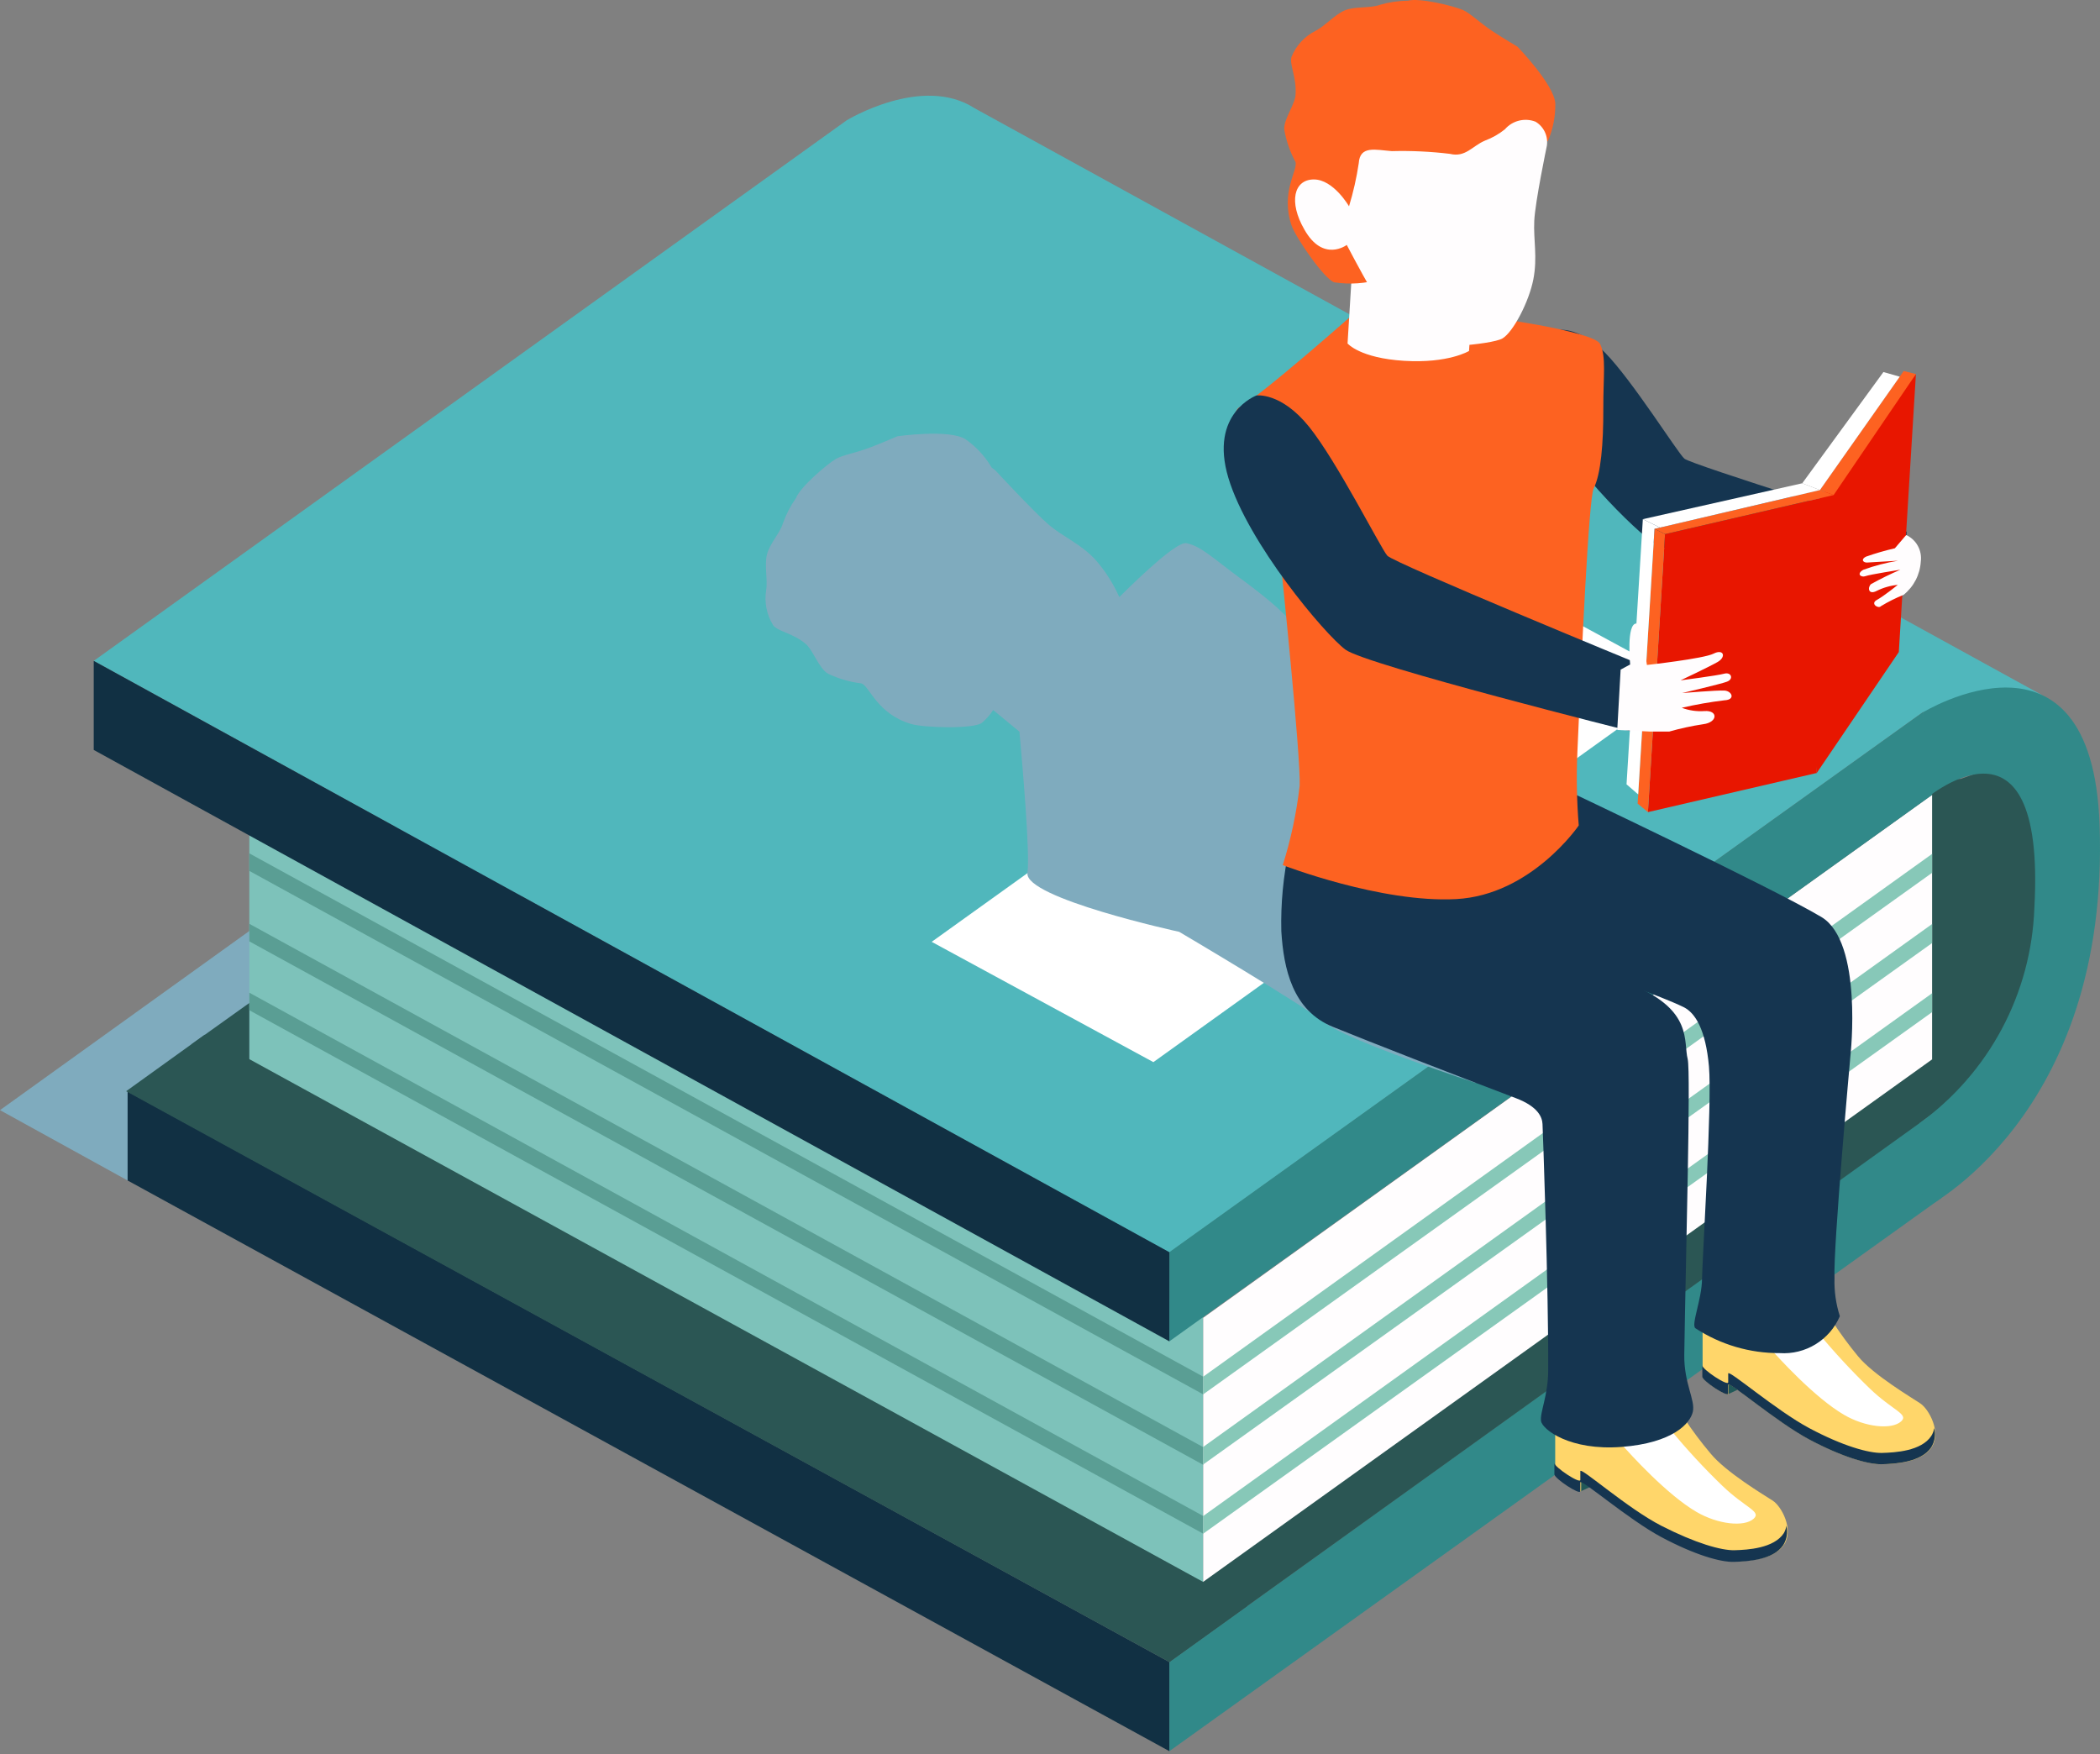
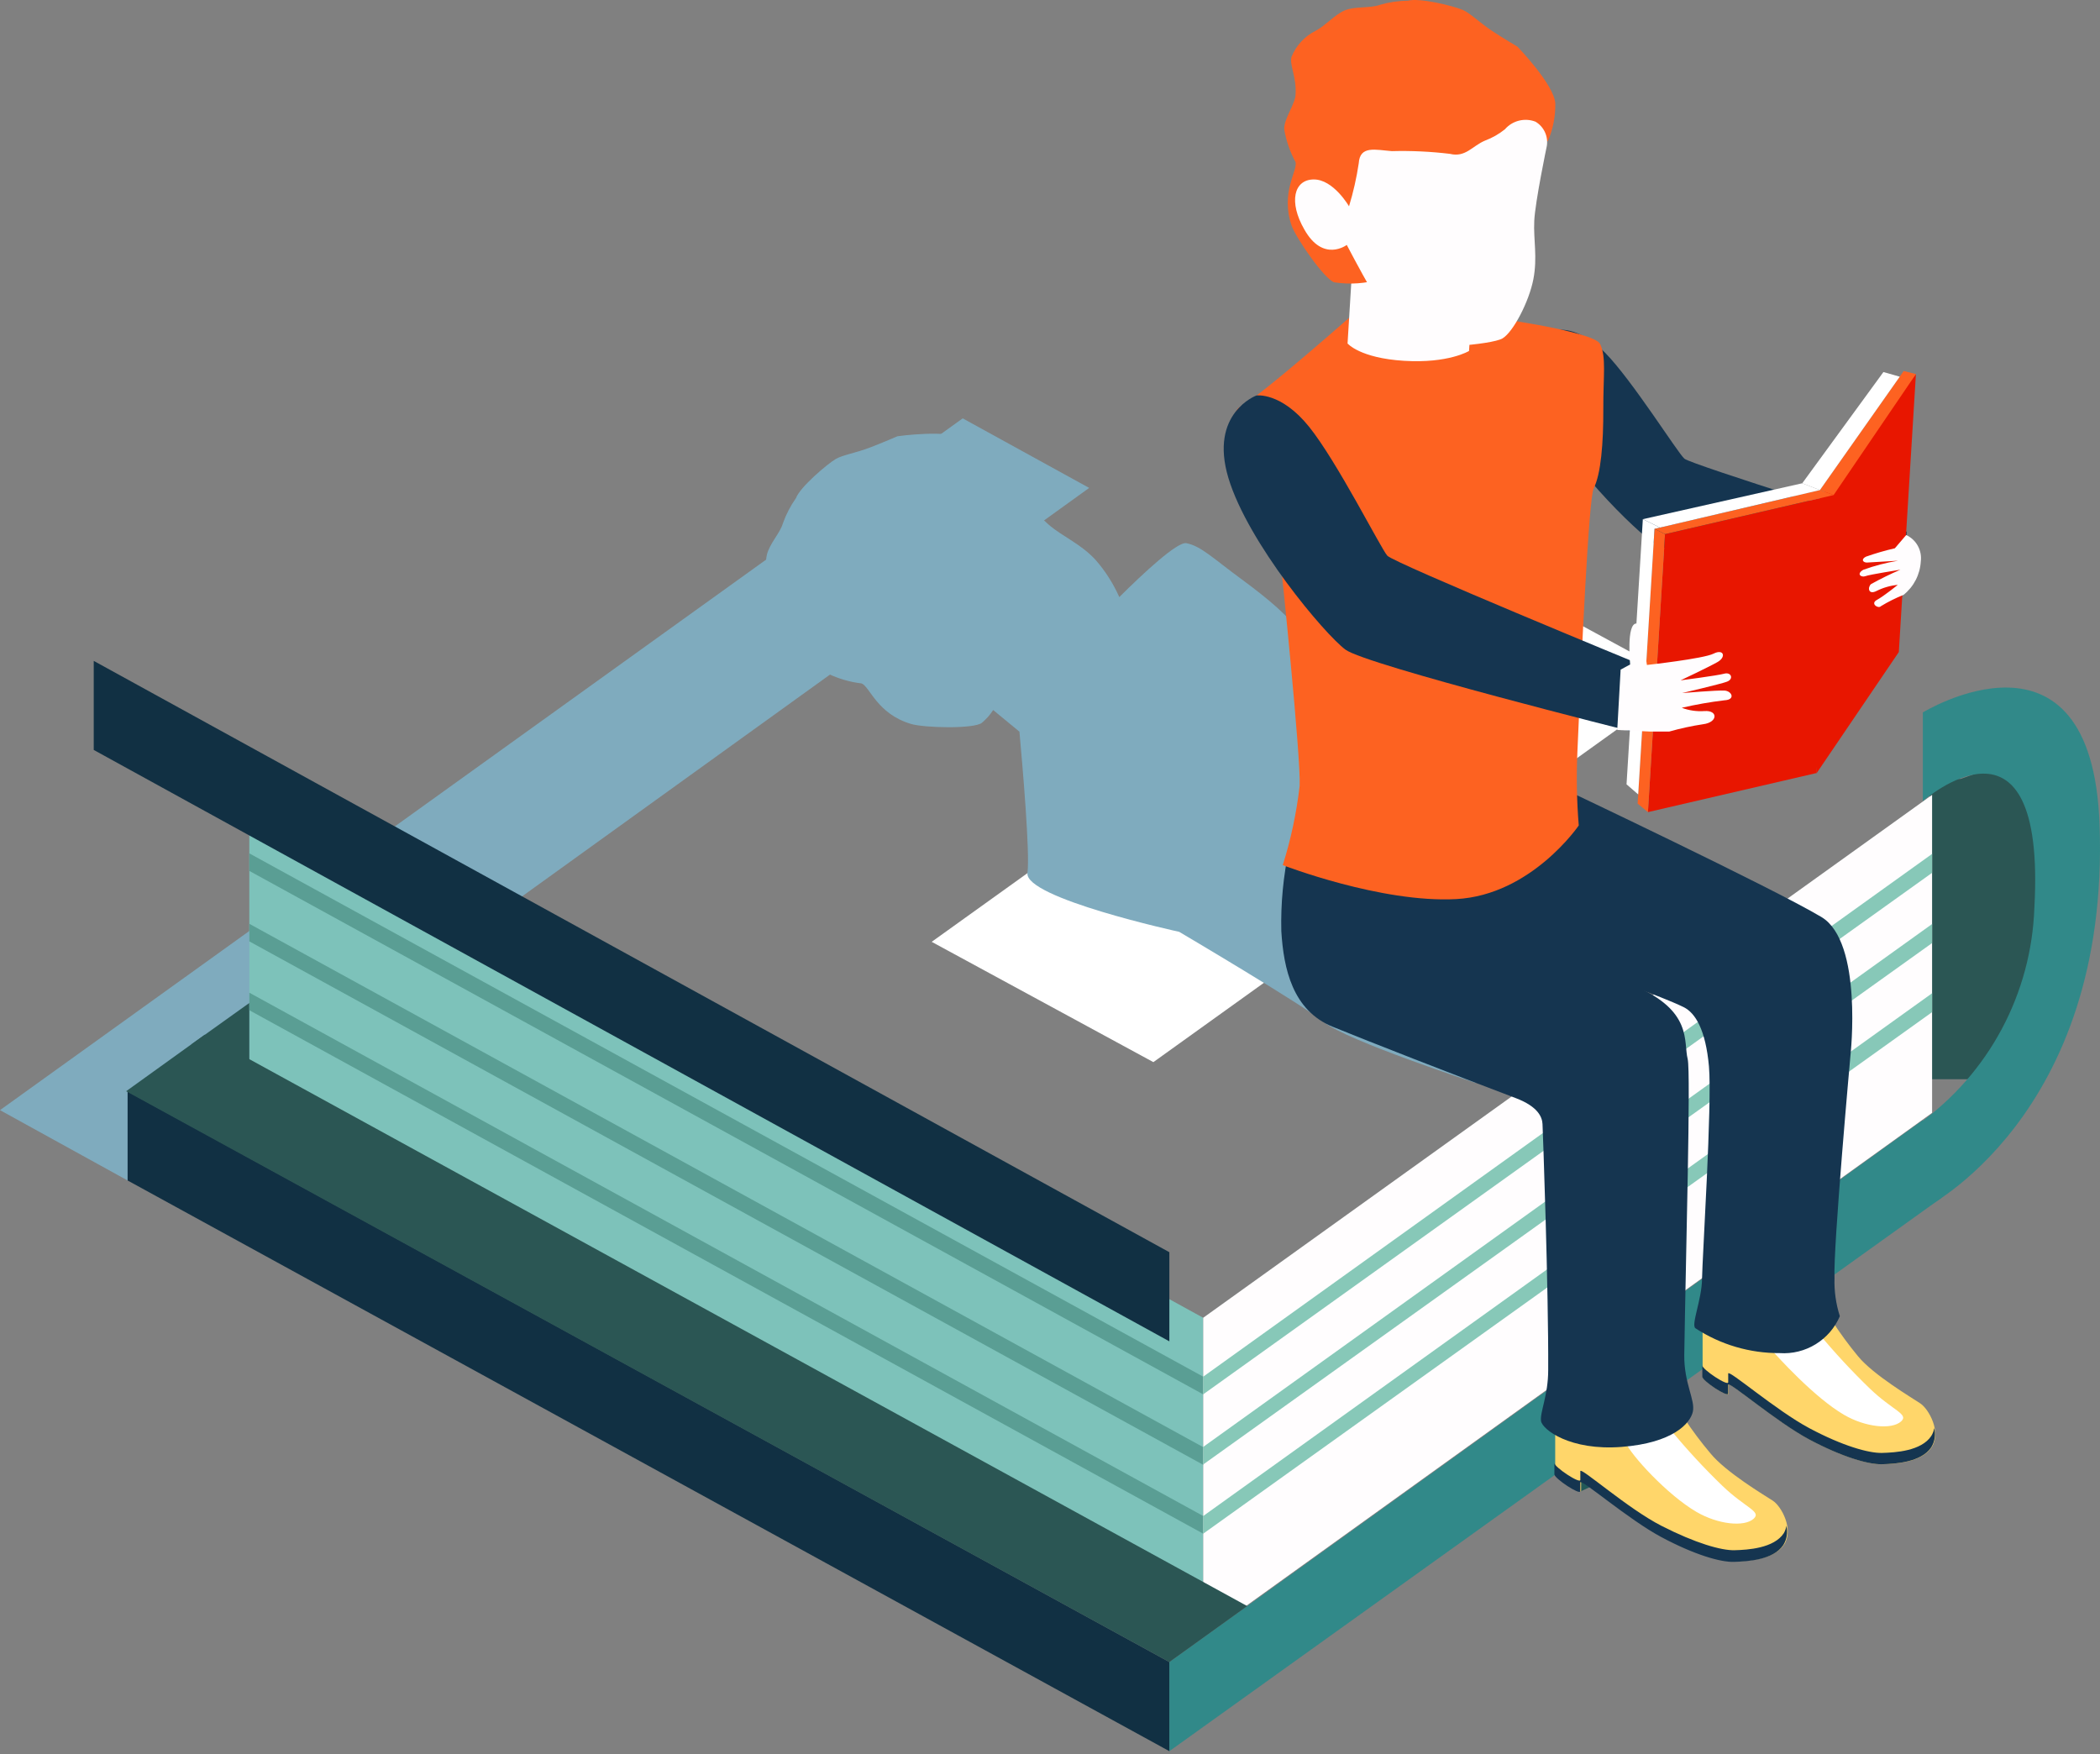
<svg xmlns="http://www.w3.org/2000/svg" width="85" height="71" viewBox="0 0 85 71" fill="none">
  <rect x="0" y="0" width="85" height="71" fill="#808080" stroke="none" />
  <g style="mix-blend-mode:multiply">
    <path d="M38.967 16.933L44.086 19.748L5.165 47.779L0 44.932L38.967 16.933Z" fill="#7FABBE" />
  </g>
  <path d="M78.567 48.495L47.331 70.878V67.27L77.829 45.336L78.567 48.495Z" fill="#318989" />
  <path d="M5.165 47.779L47.33 70.877V67.269L5.165 44.171V47.779Z" fill="#113043" />
-   <path d="M39.448 4.38C37.326 3.004 34.27 4.87 34.27 4.87L3.794 26.749L47.331 50.696L77.829 28.826L82.663 28.138L39.448 4.38Z" fill="#50B7BC" />
  <path d="M10.091 45.061L48.701 66.247V53.336L10.091 32.113V45.061Z" fill="#7DC2BA" />
  <path d="M83.021 33.429L82.485 32.792V31.526H81.417L80.959 30.953L79.364 31.526H78.113V42.823C77.833 43.11 77.526 43.37 77.196 43.598L78.113 43.63V43.681H82.485V40.32C82.992 39.257 83.263 38.096 83.278 36.918C83.333 32.723 83.021 33.429 83.021 33.429Z" fill="#2B5654" />
  <path d="M78.204 45.042L48.701 66.247V53.336L78.204 32.172V45.042Z" fill="#FFFDFE" />
  <path d="M5.105 44.167L47.331 67.27L50.483 65.005L8.286 41.879L5.105 44.167Z" fill="#2B5654" />
  <path d="M7.736 42.278L10.091 40.595V43.571L7.736 42.278Z" fill="#2B5654" />
-   <path d="M79.941 43.846L47.331 67.27L48.701 64.023L78.204 42.878L79.941 43.846Z" fill="#2B5654" />
  <path d="M77.829 28.835C77.829 28.835 84.666 24.645 84.982 33.36C85.413 45.226 77.829 48.949 77.829 48.949L77.691 45.464C79.078 44.462 80.219 43.157 81.025 41.647C81.831 40.138 82.282 38.464 82.343 36.753C82.833 28.015 77.829 32.425 77.829 32.425V28.835Z" fill="#318989" />
-   <path d="M78.204 32.173L47.331 54.29V50.681L77.829 28.826L78.204 32.173Z" fill="#318989" />
  <path d="M3.794 30.353L47.331 54.29V50.682L3.794 26.749V30.353Z" fill="#113043" />
  <path d="M37.711 38.12L46.684 42.989L68.173 27.57L59.205 22.706L37.711 38.12Z" fill="white" />
  <path d="M10.091 35.249L48.701 56.436V55.72L10.091 34.539V35.249Z" fill="#5A9E94" />
  <path d="M10.091 38.101L48.701 59.287V58.572L10.091 37.39V38.101Z" fill="#5A9E94" />
  <path d="M10.091 40.888L48.701 62.075V61.359L10.091 40.178V40.888Z" fill="#5A9E94" />
  <path d="M78.204 40.201L48.701 61.36V62.075L78.204 40.966V40.201Z" fill="#87C8B8" />
  <path d="M78.204 37.399L48.701 58.563V59.274L78.204 38.17V37.399Z" fill="#87C8B8" />
  <path d="M78.204 34.561L48.701 55.72V56.435L78.204 35.327V34.561Z" fill="#87C8B8" />
  <path opacity="0.49" d="M55.978 11.972L56.468 11.637L56.922 11.743L57.367 11.568L57.82 11.83L55.978 11.972Z" fill="white" />
  <path opacity="0.49" d="M57.335 12.05L56.501 12.119L56.212 11.954L57.637 11.857L57.335 12.05Z" fill="white" />
  <g style="mix-blend-mode:multiply">
    <path d="M63.288 34.13C62.434 33.611 61.616 33.039 60.836 32.415C57.788 30.004 52.798 26.02 52.587 25.621C52.294 25.043 51.345 24.245 50.227 23.424C49.109 22.604 48.605 22.095 48.018 21.985C47.656 21.916 46.276 23.2 45.305 24.167C45.062 23.619 44.738 23.11 44.343 22.659C43.719 21.989 43.041 21.742 42.45 21.238C41.859 20.733 40.296 19.046 40.296 19.046C40.247 19.003 40.195 18.963 40.14 18.927C39.874 18.47 39.511 18.078 39.077 17.776C38.417 17.359 36.327 17.657 36.327 17.657C36.327 17.657 35.745 17.909 35.209 18.115C34.673 18.322 34.1 18.418 33.834 18.574C33.468 18.789 32.372 19.729 32.221 20.156C31.998 20.471 31.82 20.815 31.69 21.178C31.58 21.572 31.14 22.012 31.039 22.462C30.938 22.911 31.08 23.475 31.011 23.892C30.932 24.383 31.033 24.886 31.296 25.309C31.493 25.566 32.07 25.611 32.606 26.056C32.913 26.313 33.142 27.056 33.523 27.271C33.949 27.474 34.406 27.606 34.875 27.661C35.218 27.808 35.498 28.885 36.864 29.298C37.395 29.463 39.425 29.509 39.742 29.256C39.92 29.108 40.074 28.933 40.2 28.738L41.263 29.614C41.387 30.989 41.694 34.511 41.588 35.331C41.451 36.349 47.729 37.715 47.729 37.715C47.729 37.715 52.706 40.65 53.609 41.383C54.512 42.117 59.731 43.831 59.731 43.831C60.904 42.644 61.938 41.325 62.811 39.902C64.424 37.321 63.288 34.13 63.288 34.13Z" fill="#7FABBE" />
  </g>
  <path d="M63.984 60.36L64.356 60.186L64.177 59.984L63.998 59.911L63.916 60.126L63.984 60.36Z" fill="#215958" />
  <path d="M62.949 57.664V59.654C62.949 59.823 63.998 60.515 63.998 60.337C63.998 60.158 63.998 60.172 63.998 59.984C63.998 59.796 65.941 61.483 67.284 62.198C68.627 62.913 69.681 63.216 70.222 63.198C70.762 63.179 71.816 63.124 72.215 62.514C72.614 61.905 72.11 60.969 71.757 60.74C71.404 60.511 69.859 59.589 69.236 58.828C68.853 58.374 68.496 57.898 68.168 57.402C67.519 58.004 66.675 58.351 65.79 58.379C64.794 58.416 63.808 58.168 62.949 57.664Z" fill="#FFD66A" />
  <path d="M72.201 62.056C71.802 62.666 70.744 62.73 70.208 62.744C69.671 62.758 68.627 62.46 67.252 61.758C65.877 61.057 63.966 59.356 63.966 59.544C63.966 59.732 63.966 59.718 63.966 59.897C63.966 60.076 62.916 59.383 62.916 59.214V59.672C62.916 59.842 63.966 60.534 63.966 60.355C63.966 60.177 63.966 60.19 63.966 60.002C63.966 59.815 65.909 61.502 67.252 62.217C68.594 62.932 69.649 63.235 70.189 63.216C70.73 63.198 71.784 63.143 72.183 62.533C72.326 62.3 72.37 62.02 72.307 61.754C72.291 61.861 72.255 61.963 72.201 62.056Z" fill="#153550" />
-   <path d="M70.982 61.469C71.307 61.171 70.652 61.038 69.713 60.135C68.975 59.424 68.279 58.67 67.627 57.879C67.059 58.176 66.434 58.346 65.794 58.379H65.565C66.023 58.902 67.481 60.502 68.668 61.194C69.543 61.703 70.602 61.813 70.982 61.469Z" fill="white" />
-   <path d="M69.951 56.426L70.322 56.252L70.144 56.05L69.965 55.972L69.882 56.188L69.951 56.426Z" fill="#215958" />
+   <path d="M70.982 61.469C71.307 61.171 70.652 61.038 69.713 60.135C68.975 59.424 68.279 58.67 67.627 57.879C67.059 58.176 66.434 58.346 65.794 58.379C66.023 58.902 67.481 60.502 68.668 61.194C69.543 61.703 70.602 61.813 70.982 61.469Z" fill="white" />
  <path d="M68.915 53.726V55.721C68.915 55.89 69.965 56.583 69.965 56.404C69.965 56.225 69.965 56.234 69.965 56.051C69.965 55.867 71.908 57.55 73.25 58.265C74.593 58.98 75.647 59.278 76.188 59.265C76.729 59.251 77.783 59.187 78.186 58.577C78.589 57.967 78.076 57.036 77.728 56.803C77.379 56.569 75.83 55.652 75.207 54.895C74.83 54.439 74.48 53.961 74.158 53.465C73.509 54.069 72.665 54.417 71.779 54.446C70.775 54.487 69.781 54.237 68.915 53.726Z" fill="#FFD66A" />
  <path d="M78.172 58.118C77.769 58.732 76.711 58.792 76.174 58.806C75.638 58.819 74.58 58.522 73.237 57.806C71.894 57.091 69.951 55.408 69.951 55.592C69.951 55.775 69.951 55.766 69.951 55.945C69.951 56.124 68.902 55.431 68.902 55.262V55.72C68.902 55.89 69.951 56.582 69.951 56.403C69.951 56.224 69.951 56.234 69.951 56.05C69.951 55.867 71.894 57.55 73.237 58.265C74.58 58.98 75.634 59.278 76.174 59.264C76.715 59.251 77.769 59.186 78.172 58.577C78.312 58.344 78.355 58.066 78.292 57.802C78.273 57.914 78.232 58.021 78.172 58.118Z" fill="#153550" />
  <path d="M76.949 57.531C77.274 57.233 76.619 57.1 75.684 56.202C74.947 55.489 74.249 54.736 73.594 53.946C73.026 54.242 72.401 54.413 71.761 54.446H71.532C71.99 54.964 73.448 56.568 74.635 57.261C75.501 57.77 76.568 57.875 76.949 57.531Z" fill="white" />
  <path d="M52.179 34.36C51.942 35.453 51.836 36.57 51.863 37.688C51.955 39.211 52.321 40.898 53.944 41.558C55.566 42.218 58.705 43.442 61.354 44.446C62.27 44.795 62.422 45.226 62.435 45.496C62.449 45.767 62.683 52.231 62.665 55.455C62.665 56.481 62.321 57.174 62.376 57.518C62.431 57.861 63.549 58.724 65.634 58.563C67.719 58.403 68.421 57.605 68.521 57.133C68.622 56.66 68.159 55.986 68.173 54.84C68.233 50.833 68.443 43.41 68.311 42.865C68.132 42.168 68.535 40.898 66.12 39.889C64.718 39.302 61.473 38.083 60.946 37.665C60.457 37.258 60.113 36.703 59.965 36.084C59.841 35.512 59.752 34.933 59.7 34.351C59.7 34.351 56.89 34.694 55.575 34.708C54.436 34.674 53.301 34.558 52.179 34.36Z" fill="#153550" />
  <path d="M59.342 35.134C59.472 35.763 59.636 36.384 59.832 36.996C59.883 37.028 60.699 37.945 60.699 37.945L66.656 40.145C66.656 40.145 67.678 40.531 68.15 40.764C68.622 40.998 69.039 41.681 69.172 43.162C69.305 44.643 68.902 50.924 68.892 51.763C68.883 52.602 68.434 53.634 68.627 53.762C69.64 54.424 70.826 54.773 72.036 54.766C72.547 54.801 73.055 54.675 73.491 54.407C73.927 54.139 74.269 53.743 74.47 53.272C74.311 52.774 74.238 52.253 74.254 51.731C74.195 50.498 74.9 42.713 74.9 42.713C74.9 42.713 75.414 38.128 73.723 37.115C71.72 35.923 63.279 31.925 63.279 31.925L61.592 33.594L59.571 34.359L59.342 35.134Z" fill="#153550" />
  <path d="M63.008 13.361C63.008 13.361 63.865 13.155 64.97 14.278C66.074 15.401 67.903 18.326 68.178 18.565C68.453 18.803 77.174 21.522 77.174 21.522L77.073 23.906C77.073 23.906 67.806 22.531 67.018 22.035C66.23 21.54 63.228 18.602 62.316 16.373C61.404 14.145 63.008 13.361 63.008 13.361Z" fill="#153550" />
  <path d="M55.016 12.503C55.016 12.503 51.079 15.997 50.172 16.483C49.264 16.969 51.849 22.86 51.849 22.86C51.849 22.86 52.66 30.655 52.605 31.805C52.48 32.894 52.251 33.969 51.922 35.015C51.922 35.015 55.9 36.555 58.943 36.39C61.986 36.225 63.902 33.41 63.902 33.41C63.821 32.42 63.803 31.427 63.847 30.435C64.012 26.547 64.305 20.165 64.507 19.766C64.8 19.188 64.901 17.932 64.896 16.556C64.892 15.181 65.02 14.461 64.768 13.925C64.516 13.388 59.965 12.788 59.965 12.788L59.456 13.031C59.456 13.031 59.456 13.205 57.513 13.003C55.57 12.801 55.016 12.503 55.016 12.503Z" fill="#FD6221" />
  <path d="M50.855 16.007C50.855 16.007 51.849 15.86 52.986 17.272C54.122 18.684 55.886 22.187 56.152 22.49C56.418 22.792 66.44 26.914 66.44 26.914L66.069 29.614C66.069 29.614 55.304 26.919 54.461 26.295C53.618 25.672 50.515 21.981 49.722 19.349C48.93 16.717 50.855 16.007 50.855 16.007Z" fill="#153550" />
  <path d="M73.526 31.288L66.702 32.87L67.394 21.619L74.218 20.037L73.526 31.288Z" fill="#E81600" />
  <path d="M76.857 26.391L73.525 31.301L73.663 20.165L77.549 15.14L76.857 26.391Z" fill="#E81600" />
  <path d="M66.285 32.526L66.702 32.87L67.394 21.619L66.968 21.403L66.285 32.526Z" fill="#FD6221" />
  <path d="M74.218 20.037L67.394 21.619L66.968 21.403L73.663 19.835L74.218 20.037Z" fill="#FD6221" />
  <path d="M73.663 19.835L77.054 15.016L77.549 15.14L74.218 20.037L73.663 19.835Z" fill="#FD6221" />
  <path d="M73.663 19.835L67.192 21.353L66.496 21.013L72.948 19.56L73.663 19.835Z" fill="white" />
  <path d="M66.308 32.154L65.836 31.746L66.496 21.013L67.192 21.352L66.968 21.403L66.308 32.154Z" fill="white" />
  <path d="M73.663 19.835L76.894 15.246L76.234 15.058L72.948 19.56L73.663 19.835Z" fill="white" />
  <path d="M76.697 22.191C76.301 22.282 75.911 22.395 75.528 22.53C75.313 22.636 75.404 22.769 75.565 22.769L76.825 22.695C76.346 22.773 75.874 22.896 75.418 23.062C75.12 23.236 75.34 23.383 75.505 23.319C75.67 23.255 76.921 23.058 76.921 23.058C76.516 23.232 76.12 23.426 75.734 23.64C75.588 23.764 75.611 24.099 75.963 23.915C76.23 23.782 76.519 23.7 76.816 23.672C76.816 23.672 76.248 24.131 75.968 24.282C75.689 24.433 76.028 24.653 76.133 24.534C76.425 24.356 76.732 24.203 77.05 24.076C77.254 23.912 77.421 23.708 77.541 23.476C77.661 23.243 77.731 22.989 77.746 22.728C77.775 22.509 77.733 22.287 77.627 22.094C77.521 21.901 77.355 21.747 77.155 21.655L76.697 22.191Z" fill="#FFFDFE" />
  <path d="M65.597 27.102L65.982 26.895C65.982 26.895 65.822 25.24 66.234 25.236C66.441 25.236 66.661 26.914 66.661 26.914C66.661 26.914 68.952 26.662 69.36 26.455C69.768 26.249 69.882 26.588 69.52 26.795C69.158 27.001 68.022 27.537 68.022 27.537C68.022 27.537 69.507 27.345 69.791 27.267C70.075 27.189 70.189 27.487 69.896 27.592C69.603 27.698 68.086 28.051 68.086 28.051C68.086 28.051 69.497 27.932 69.8 27.95C70.102 27.968 70.258 28.321 69.8 28.344C69.219 28.413 68.642 28.515 68.072 28.647C68.365 28.757 68.677 28.802 68.989 28.78C69.548 28.739 69.534 29.238 68.938 29.312C68.474 29.382 68.015 29.482 67.563 29.61H66.793L65.46 29.546L65.597 27.102Z" fill="#FFFDFE" />
  <path d="M59.461 14.205C59.461 14.205 58.632 14.714 56.835 14.604C55.039 14.494 54.544 13.902 54.544 13.902L54.782 10.028L59.709 10.331L59.461 14.205Z" fill="#FFFDFE" />
  <path d="M54.008 11.427C53.618 11.316 52.463 9.643 52.28 9.134C51.822 7.786 52.523 6.929 52.44 6.562C52.216 6.15 52.061 5.704 51.982 5.242C51.95 4.824 52.44 4.201 52.44 3.807C52.481 3.11 52.184 2.615 52.275 2.303C52.462 1.841 52.81 1.465 53.256 1.244C53.632 1.051 54.021 0.597 54.425 0.423C54.828 0.249 55.465 0.34 55.845 0.198C56.216 0.089 56.6 0.032 56.986 0.029C57.445 -0.1 58.819 0.235 59.214 0.405C59.502 0.528 59.915 0.936 60.396 1.253C60.877 1.569 61.422 1.89 61.422 1.89C61.422 1.89 62.903 3.421 62.953 4.182C62.963 4.712 62.858 5.238 62.646 5.723L61.629 5.049L60.648 6.03L59.305 6.305L58.178 7.108L56.303 6.535L54.64 8.41L53.504 7.529L55.891 11.293C55.281 11.479 54.637 11.524 54.008 11.427Z" fill="#FD6221" />
  <path d="M54.512 9.913C54.512 9.913 56.455 13.654 57 13.916C57.545 14.177 60.382 13.957 60.817 13.696C61.253 13.434 61.89 12.206 62.064 11.307C62.238 10.408 62.064 9.716 62.101 8.941C62.137 8.166 62.609 5.911 62.609 5.911C62.641 5.719 62.614 5.523 62.532 5.347C62.451 5.171 62.318 5.024 62.151 4.925C61.938 4.842 61.705 4.828 61.484 4.883C61.262 4.938 61.063 5.06 60.914 5.232C60.671 5.427 60.399 5.582 60.107 5.691C59.594 5.906 59.319 6.383 58.687 6.227C57.907 6.133 57.121 6.096 56.336 6.117C55.676 6.066 55.043 5.878 54.997 6.607C54.909 7.197 54.777 7.779 54.603 8.35C54.603 8.35 53.971 7.254 53.169 7.263C52.367 7.272 52.156 8.18 52.793 9.285C53.554 10.642 54.512 9.913 54.512 9.913Z" fill="#FFFDFE" />
</svg>